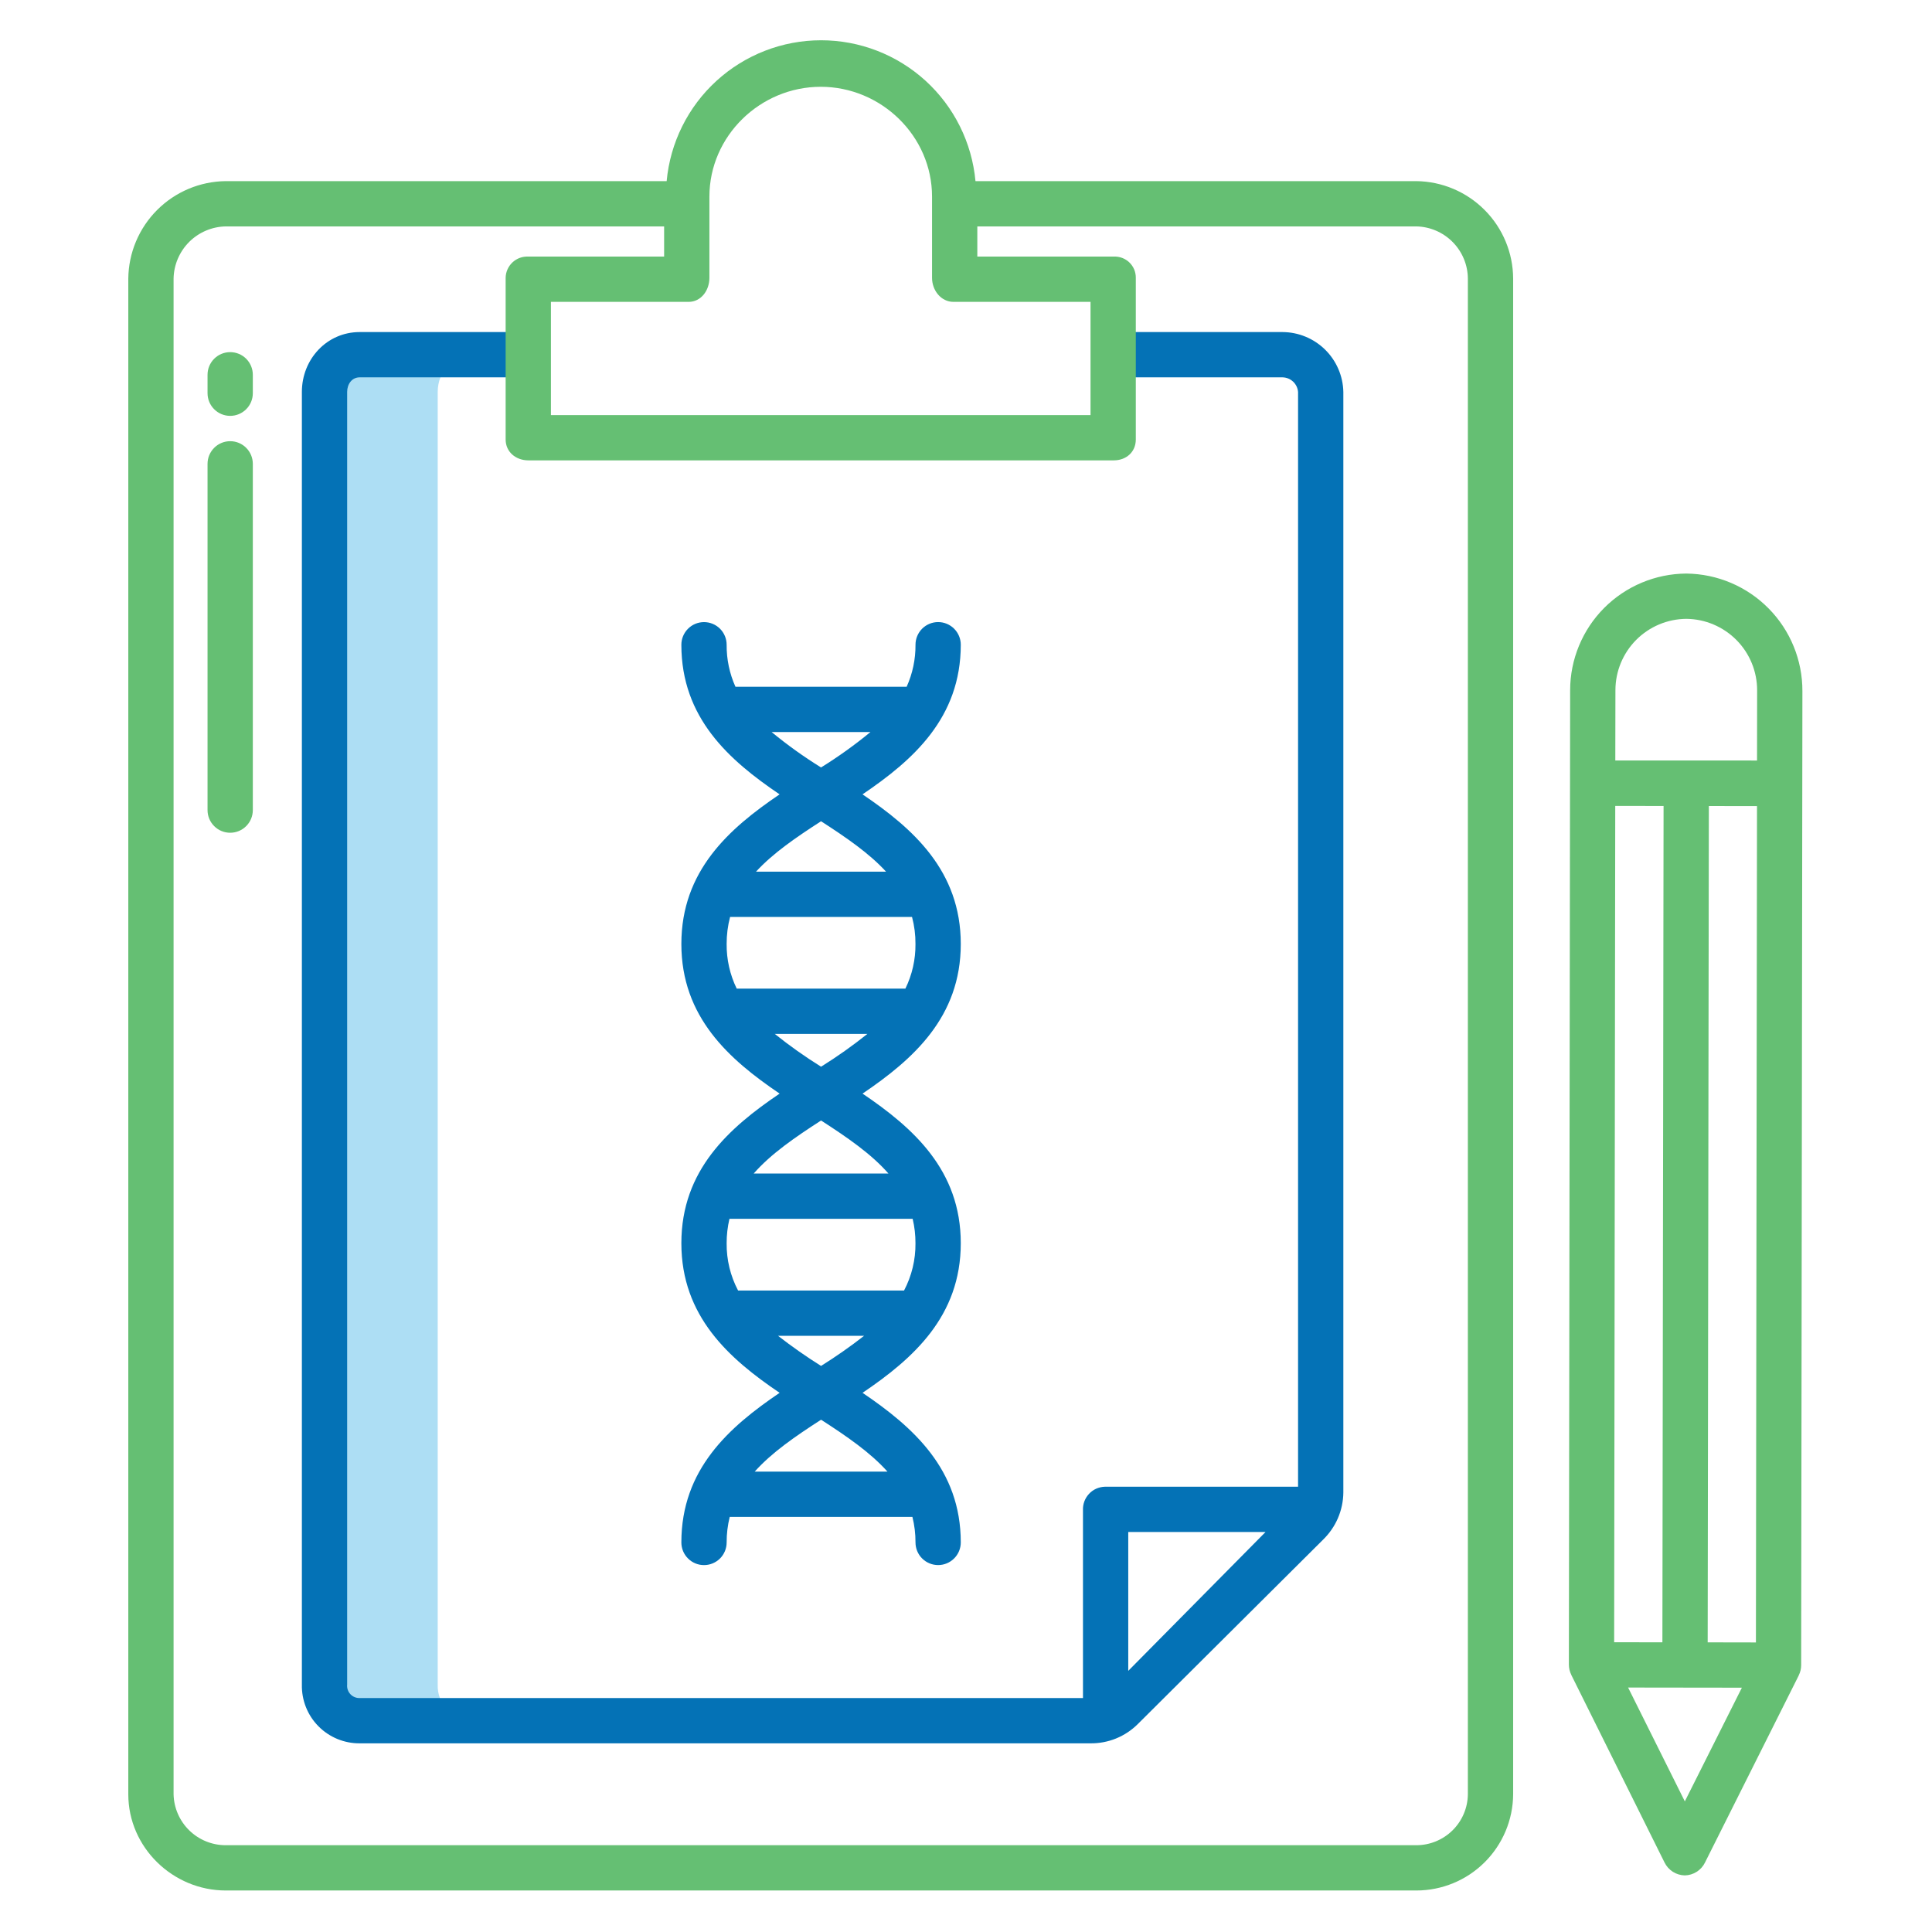
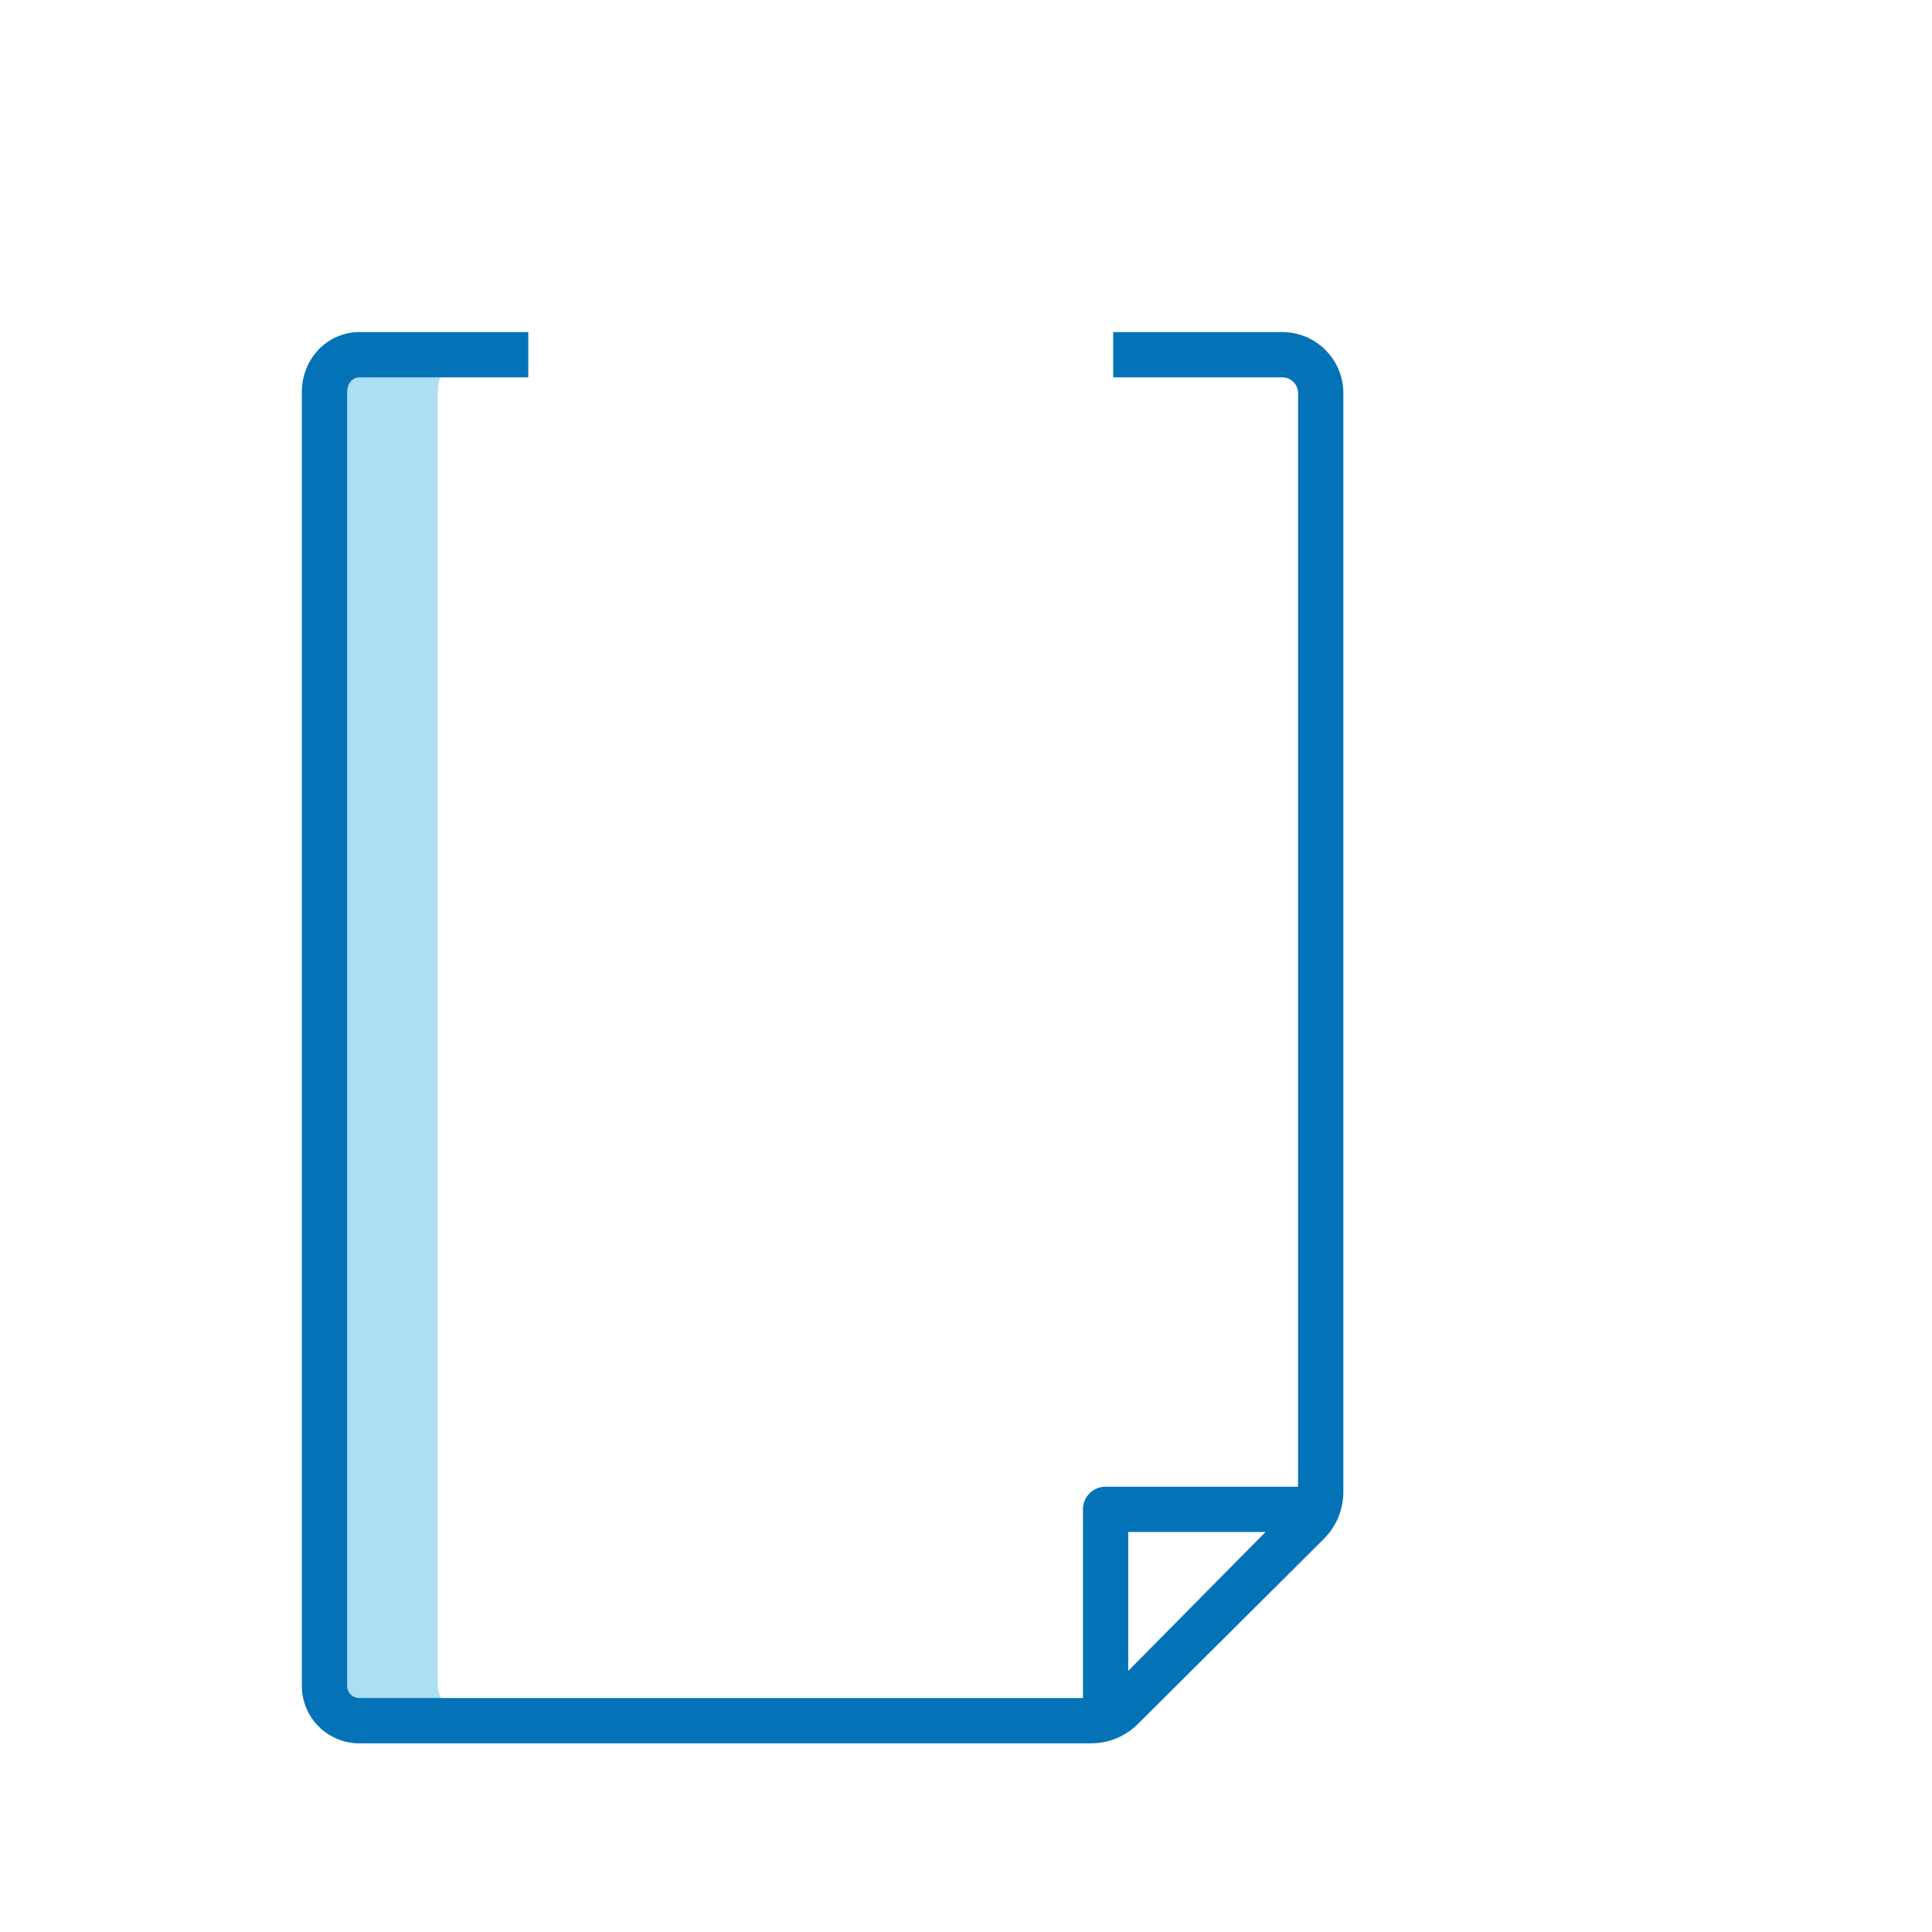
<svg xmlns="http://www.w3.org/2000/svg" width="64" height="64" viewBox="0 0 64 64" fill="none">
-   <path d="M15.664 11.75H11.914C11.241 11.75 10.75 12.31 10.75 12.982V55.807C10.744 55.963 10.771 56.118 10.827 56.264C10.883 56.409 10.968 56.541 11.077 56.653C11.185 56.764 11.316 56.852 11.46 56.912C11.604 56.972 11.758 57.002 11.914 57H15.664C15.508 57.002 15.354 56.972 15.21 56.912C15.066 56.852 14.935 56.764 14.827 56.653C14.718 56.541 14.633 56.409 14.577 56.264C14.521 56.118 14.494 55.963 14.5 55.807V12.982C14.5 12.31 14.991 11.75 15.664 11.75Z" fill="#ADDEF4" />
-   <path d="M59.707 22.895C59.71 21.87 59.308 20.885 58.588 20.156C57.868 19.426 56.889 19.011 55.864 19H55.859C54.838 19.006 53.861 19.416 53.14 20.139C52.42 20.863 52.014 21.842 52.013 22.864L51.971 55.139C51.971 55.257 51.998 55.373 52.05 55.479V55.482L55.139 61.696C55.201 61.822 55.296 61.929 55.414 62.005C55.532 62.08 55.669 62.122 55.809 62.125H55.81C55.95 62.123 56.087 62.081 56.205 62.006C56.323 61.931 56.419 61.825 56.48 61.699L59.586 55.501V55.497C59.638 55.393 59.666 55.278 59.666 55.161L59.707 22.895ZM53.507 26.697L55.108 26.699L55.069 54.404L53.471 54.401L53.507 26.697ZM56.608 26.701L58.203 26.703L58.167 54.408L56.569 54.405L56.608 26.701ZM55.86 20.5H55.863C56.487 20.506 57.084 20.759 57.524 21.203C57.963 21.647 58.209 22.247 58.207 22.872L58.204 25.193L53.509 25.192L53.513 22.863C53.513 22.239 53.761 21.641 54.2 21.198C54.64 20.756 55.236 20.505 55.86 20.5ZM55.812 59.673L53.933 55.902L57.702 55.907L55.812 59.673ZM7.625 14.615C7.426 14.615 7.235 14.694 7.095 14.835C6.954 14.976 6.875 15.166 6.875 15.365V26.836C6.875 27.035 6.954 27.226 7.095 27.366C7.235 27.507 7.426 27.586 7.625 27.586C7.824 27.586 8.015 27.507 8.155 27.366C8.296 27.226 8.375 27.035 8.375 26.836V15.365C8.375 15.166 8.296 14.976 8.155 14.835C8.015 14.694 7.824 14.615 7.625 14.615ZM7.625 11.665C7.426 11.665 7.235 11.744 7.095 11.884C6.954 12.025 6.875 12.216 6.875 12.415V13.026C6.875 13.225 6.954 13.416 7.095 13.556C7.235 13.697 7.426 13.776 7.625 13.776C7.824 13.776 8.015 13.697 8.155 13.556C8.296 13.416 8.375 13.225 8.375 13.026V12.415C8.375 12.216 8.296 12.025 8.155 11.884C8.015 11.744 7.824 11.665 7.625 11.665Z" fill="#65BF73" />
+   <path d="M15.664 11.75H11.914C11.241 11.75 10.75 12.31 10.75 12.982V55.807C10.744 55.963 10.771 56.118 10.827 56.264C10.883 56.409 10.968 56.541 11.077 56.653C11.185 56.764 11.316 56.852 11.46 56.912C11.604 56.972 11.758 57.002 11.914 57H15.664C15.508 57.002 15.354 56.972 15.21 56.912C15.066 56.852 14.935 56.764 14.827 56.653C14.521 56.118 14.494 55.963 14.5 55.807V12.982C14.5 12.31 14.991 11.75 15.664 11.75Z" fill="#ADDEF4" />
  <path d="M42.483 11H36.875V12.5H42.483C42.614 12.502 42.74 12.552 42.835 12.642C42.931 12.731 42.989 12.853 43 12.983V49.25H36.595C36.497 49.253 36.401 49.276 36.311 49.316C36.222 49.356 36.141 49.414 36.075 49.486C36.008 49.558 35.956 49.642 35.921 49.734C35.887 49.826 35.871 49.924 35.875 50.022V56.25H11.914C11.857 56.252 11.8 56.241 11.747 56.219C11.694 56.197 11.646 56.164 11.607 56.122C11.568 56.08 11.538 56.031 11.52 55.976C11.501 55.922 11.494 55.864 11.5 55.807V12.983C11.5 12.725 11.656 12.5 11.914 12.5H17.5V11H11.914C10.829 11 10 11.897 10 12.983V55.807C9.995 56.061 10.04 56.314 10.134 56.55C10.228 56.787 10.368 57.002 10.547 57.183C10.725 57.364 10.938 57.507 11.173 57.605C11.408 57.702 11.66 57.752 11.914 57.75H36.123C36.413 57.753 36.701 57.699 36.969 57.59C37.238 57.481 37.482 57.319 37.688 57.115L43.828 51.004C44.037 50.801 44.204 50.56 44.32 50.292C44.435 50.025 44.496 49.737 44.5 49.446V12.983C44.489 12.455 44.272 11.952 43.895 11.581C43.518 11.211 43.012 11.002 42.483 11ZM37.375 55.349V50.75H41.922L37.375 55.349Z" fill="#0472B6" />
-   <path d="M22.571 51.096C22.571 51.295 22.65 51.486 22.791 51.626C22.931 51.767 23.122 51.846 23.321 51.846C23.52 51.846 23.711 51.767 23.852 51.626C23.992 51.486 24.071 51.295 24.071 51.096C24.07 50.811 24.104 50.527 24.173 50.25H30.225C30.294 50.526 30.328 50.81 30.327 51.095C30.327 51.294 30.406 51.485 30.546 51.625C30.687 51.766 30.878 51.845 31.077 51.845C31.276 51.845 31.466 51.766 31.607 51.625C31.748 51.485 31.827 51.294 31.827 51.095C31.827 48.673 30.249 47.274 28.573 46.139C30.249 45.005 31.827 43.605 31.827 41.183C31.827 38.761 30.249 37.361 28.573 36.227C30.249 35.092 31.827 33.693 31.827 31.271C31.827 28.849 30.249 27.449 28.572 26.314C30.249 25.179 31.827 23.78 31.827 21.357C31.827 21.159 31.748 20.968 31.607 20.827C31.466 20.686 31.276 20.607 31.077 20.607C30.878 20.607 30.687 20.686 30.546 20.827C30.406 20.968 30.327 21.159 30.327 21.357C30.331 21.837 30.231 22.312 30.034 22.75H24.363C24.166 22.313 24.067 21.838 24.071 21.358C24.071 21.16 23.992 20.969 23.852 20.828C23.711 20.687 23.52 20.608 23.321 20.608C23.122 20.608 22.931 20.687 22.791 20.828C22.65 20.969 22.571 21.16 22.571 21.358C22.571 23.78 24.148 25.18 25.825 26.314C24.148 27.449 22.571 28.848 22.571 31.27C22.571 33.692 24.149 35.092 25.826 36.227C24.149 37.361 22.571 38.761 22.571 41.183C22.571 43.605 24.149 45.005 25.826 46.139C24.149 47.275 22.571 48.673 22.571 51.096ZM30.326 41.184C30.332 41.729 30.202 42.267 29.948 42.75H24.45C24.195 42.267 24.065 41.729 24.071 41.183C24.07 40.911 24.102 40.64 24.164 40.375H30.233C30.296 40.64 30.327 40.911 30.326 41.183V41.184ZM28.625 44.25C28.167 44.607 27.691 44.94 27.199 45.248C26.707 44.94 26.231 44.606 25.773 44.25H28.625ZM30.326 31.271C30.331 31.783 30.217 32.289 29.992 32.75H24.405C24.18 32.289 24.066 31.783 24.071 31.27C24.07 30.968 24.108 30.667 24.185 30.375H30.212C30.29 30.667 30.328 30.968 30.326 31.271ZM28.733 34.25C28.243 34.642 27.731 35.004 27.199 35.336C26.667 35.004 26.155 34.642 25.666 34.25H28.733ZM27.198 25.423C26.627 25.069 26.08 24.677 25.561 24.25H28.835C28.316 24.677 27.769 25.069 27.198 25.423ZM27.198 27.205C28.03 27.742 28.79 28.263 29.352 28.875H25.044C25.607 28.262 26.366 27.742 27.198 27.205ZM27.199 37.118C28.07 37.68 28.862 38.224 29.431 38.875H24.967C25.536 38.225 26.328 37.68 27.199 37.118ZM27.199 47.03C28.054 47.581 28.832 48.116 29.399 48.75H25C25.566 48.116 26.344 47.581 27.199 47.03L27.199 47.03Z" fill="#0472B6" />
-   <path d="M46.917 6H32.314C32.196 4.725 31.607 3.539 30.661 2.676C29.714 1.813 28.48 1.334 27.199 1.334C25.918 1.334 24.683 1.813 23.737 2.676C22.791 3.539 22.201 4.725 22.084 6H7.48C6.626 6.009 5.81 6.351 5.206 6.955C4.602 7.559 4.259 8.375 4.25 9.229V59.438C4.25 61.195 5.723 62.625 7.48 62.625H46.918C47.765 62.625 48.577 62.29 49.178 61.693C49.779 61.095 50.12 60.285 50.125 59.438V9.229C50.121 8.377 49.783 7.562 49.182 6.958C48.582 6.354 47.769 6.01 46.917 6ZM23.5 9.204V6.513C23.5 4.507 25.182 2.875 27.188 2.875C29.193 2.875 30.875 4.507 30.875 6.513V9.204C30.875 9.618 31.172 10 31.586 10H36.125V13.75H18.25V10H22.811C23.226 10 23.5 9.619 23.5 9.204ZM48.625 59.438C48.62 59.887 48.438 60.316 48.118 60.632C47.798 60.948 47.367 61.125 46.917 61.125H7.48C7.028 61.126 6.594 60.95 6.271 60.635C5.947 60.319 5.76 59.889 5.75 59.438V9.229C5.758 8.773 5.944 8.338 6.266 8.015C6.589 7.693 7.024 7.508 7.48 7.5H22V8.5H17.503C17.407 8.495 17.31 8.509 17.22 8.542C17.129 8.575 17.047 8.626 16.976 8.692C16.906 8.758 16.85 8.837 16.811 8.925C16.772 9.013 16.751 9.108 16.75 9.204V14.558C16.75 14.972 17.088 15.25 17.503 15.25H36.895C37.309 15.25 37.625 14.972 37.625 14.558V9.204C37.626 9.109 37.608 9.015 37.572 8.927C37.535 8.84 37.481 8.76 37.412 8.694C37.344 8.628 37.263 8.577 37.174 8.544C37.085 8.51 36.99 8.495 36.895 8.5H32.375V7.5H46.917C47.371 7.509 47.803 7.695 48.122 8.018C48.441 8.341 48.622 8.775 48.625 9.229V59.438Z" fill="#65BF73" />
</svg>